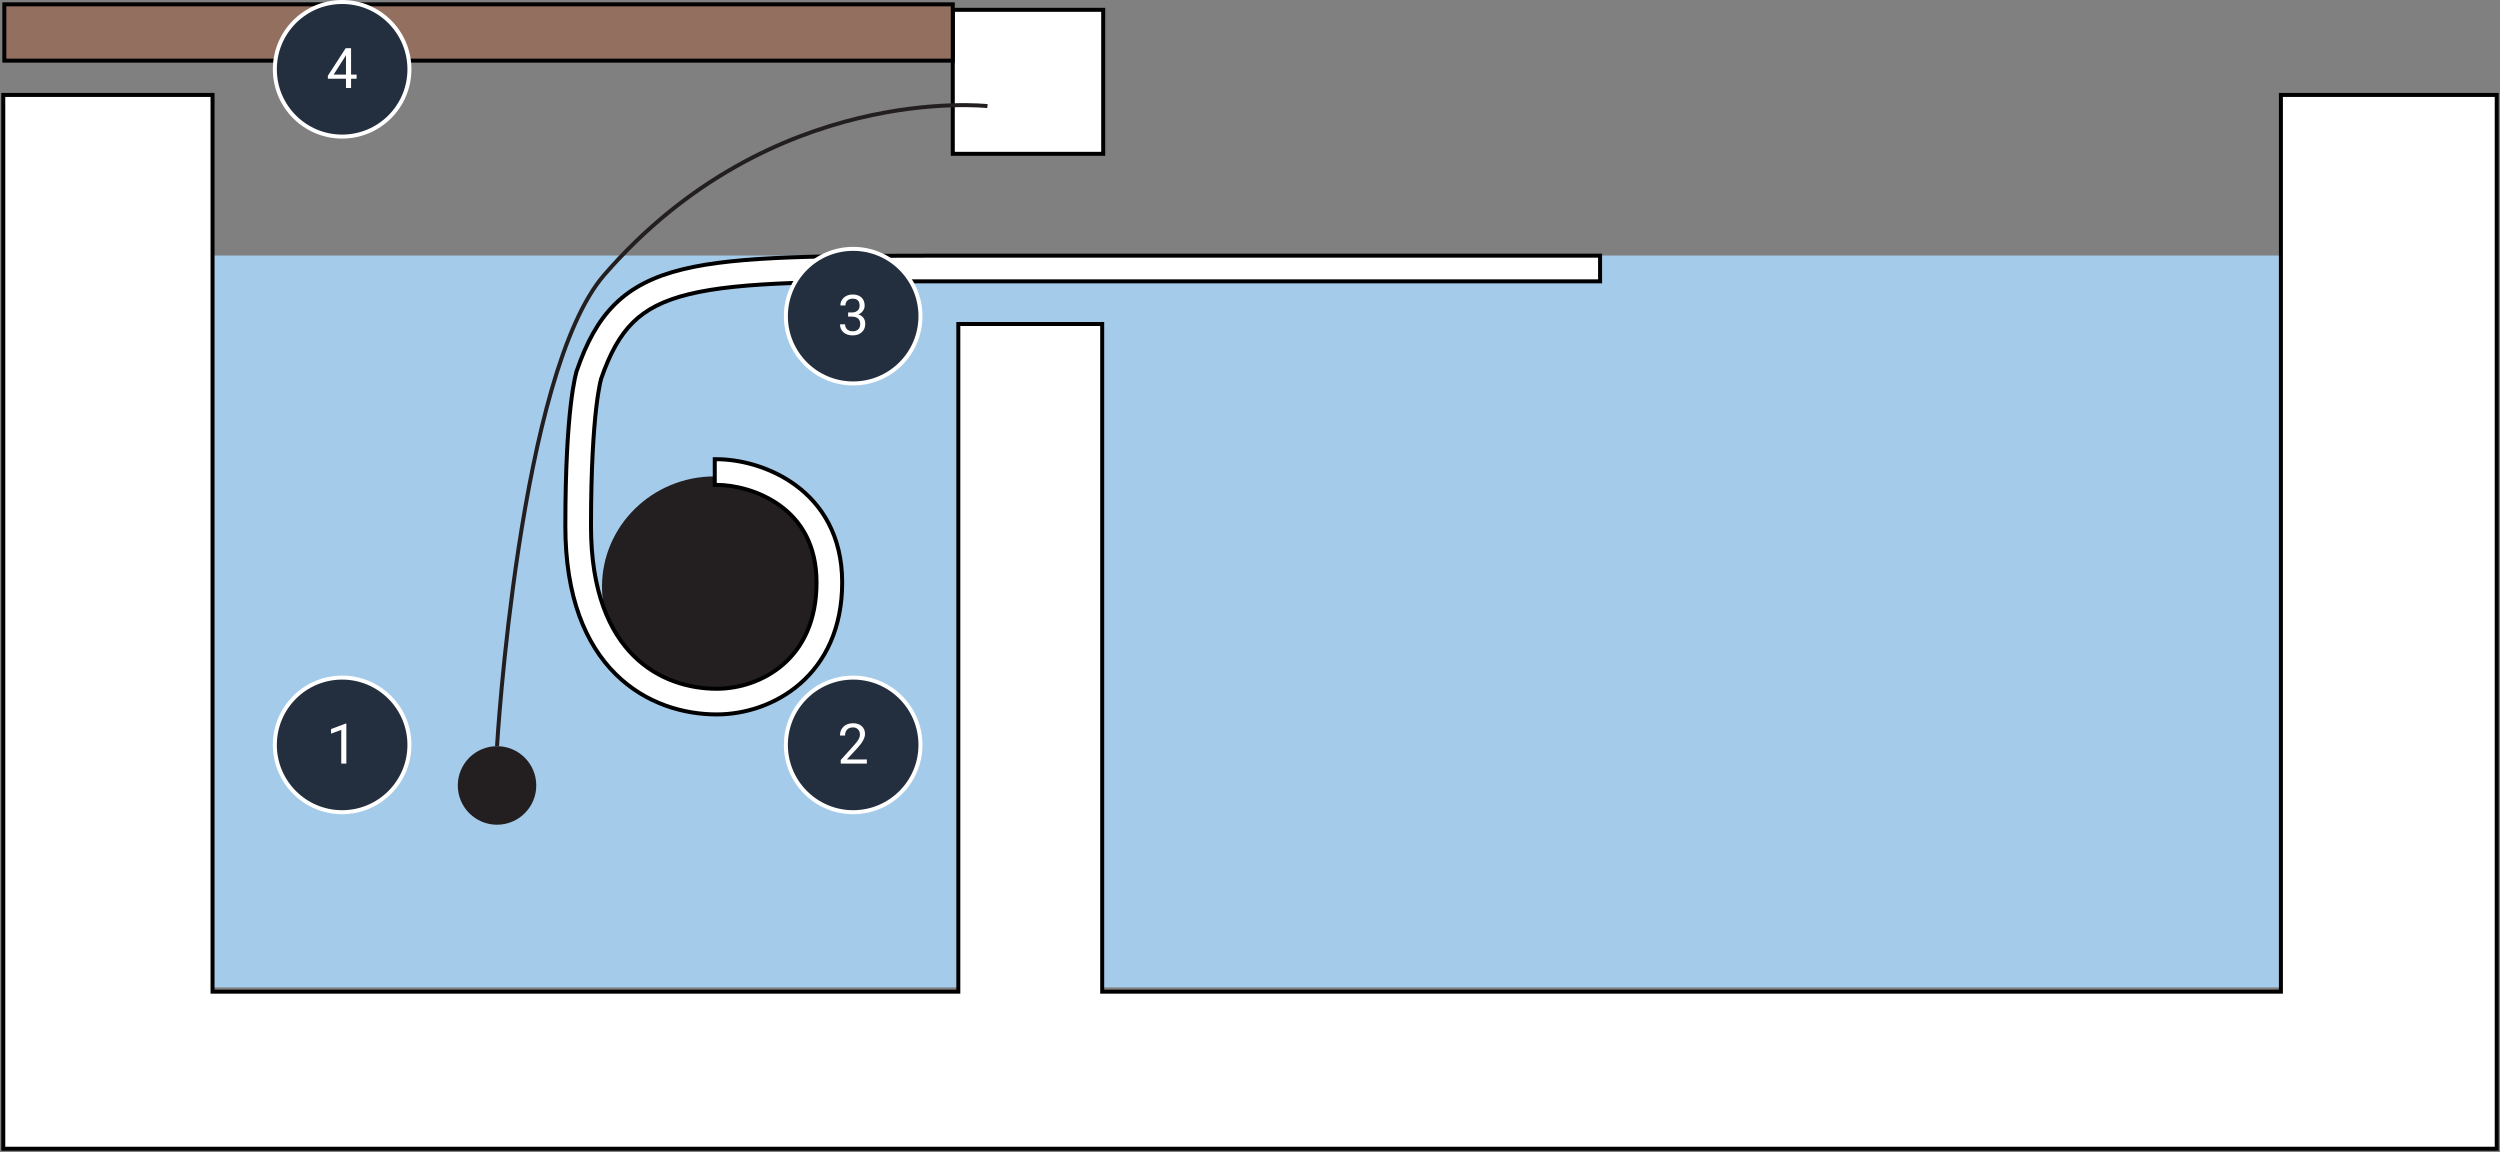
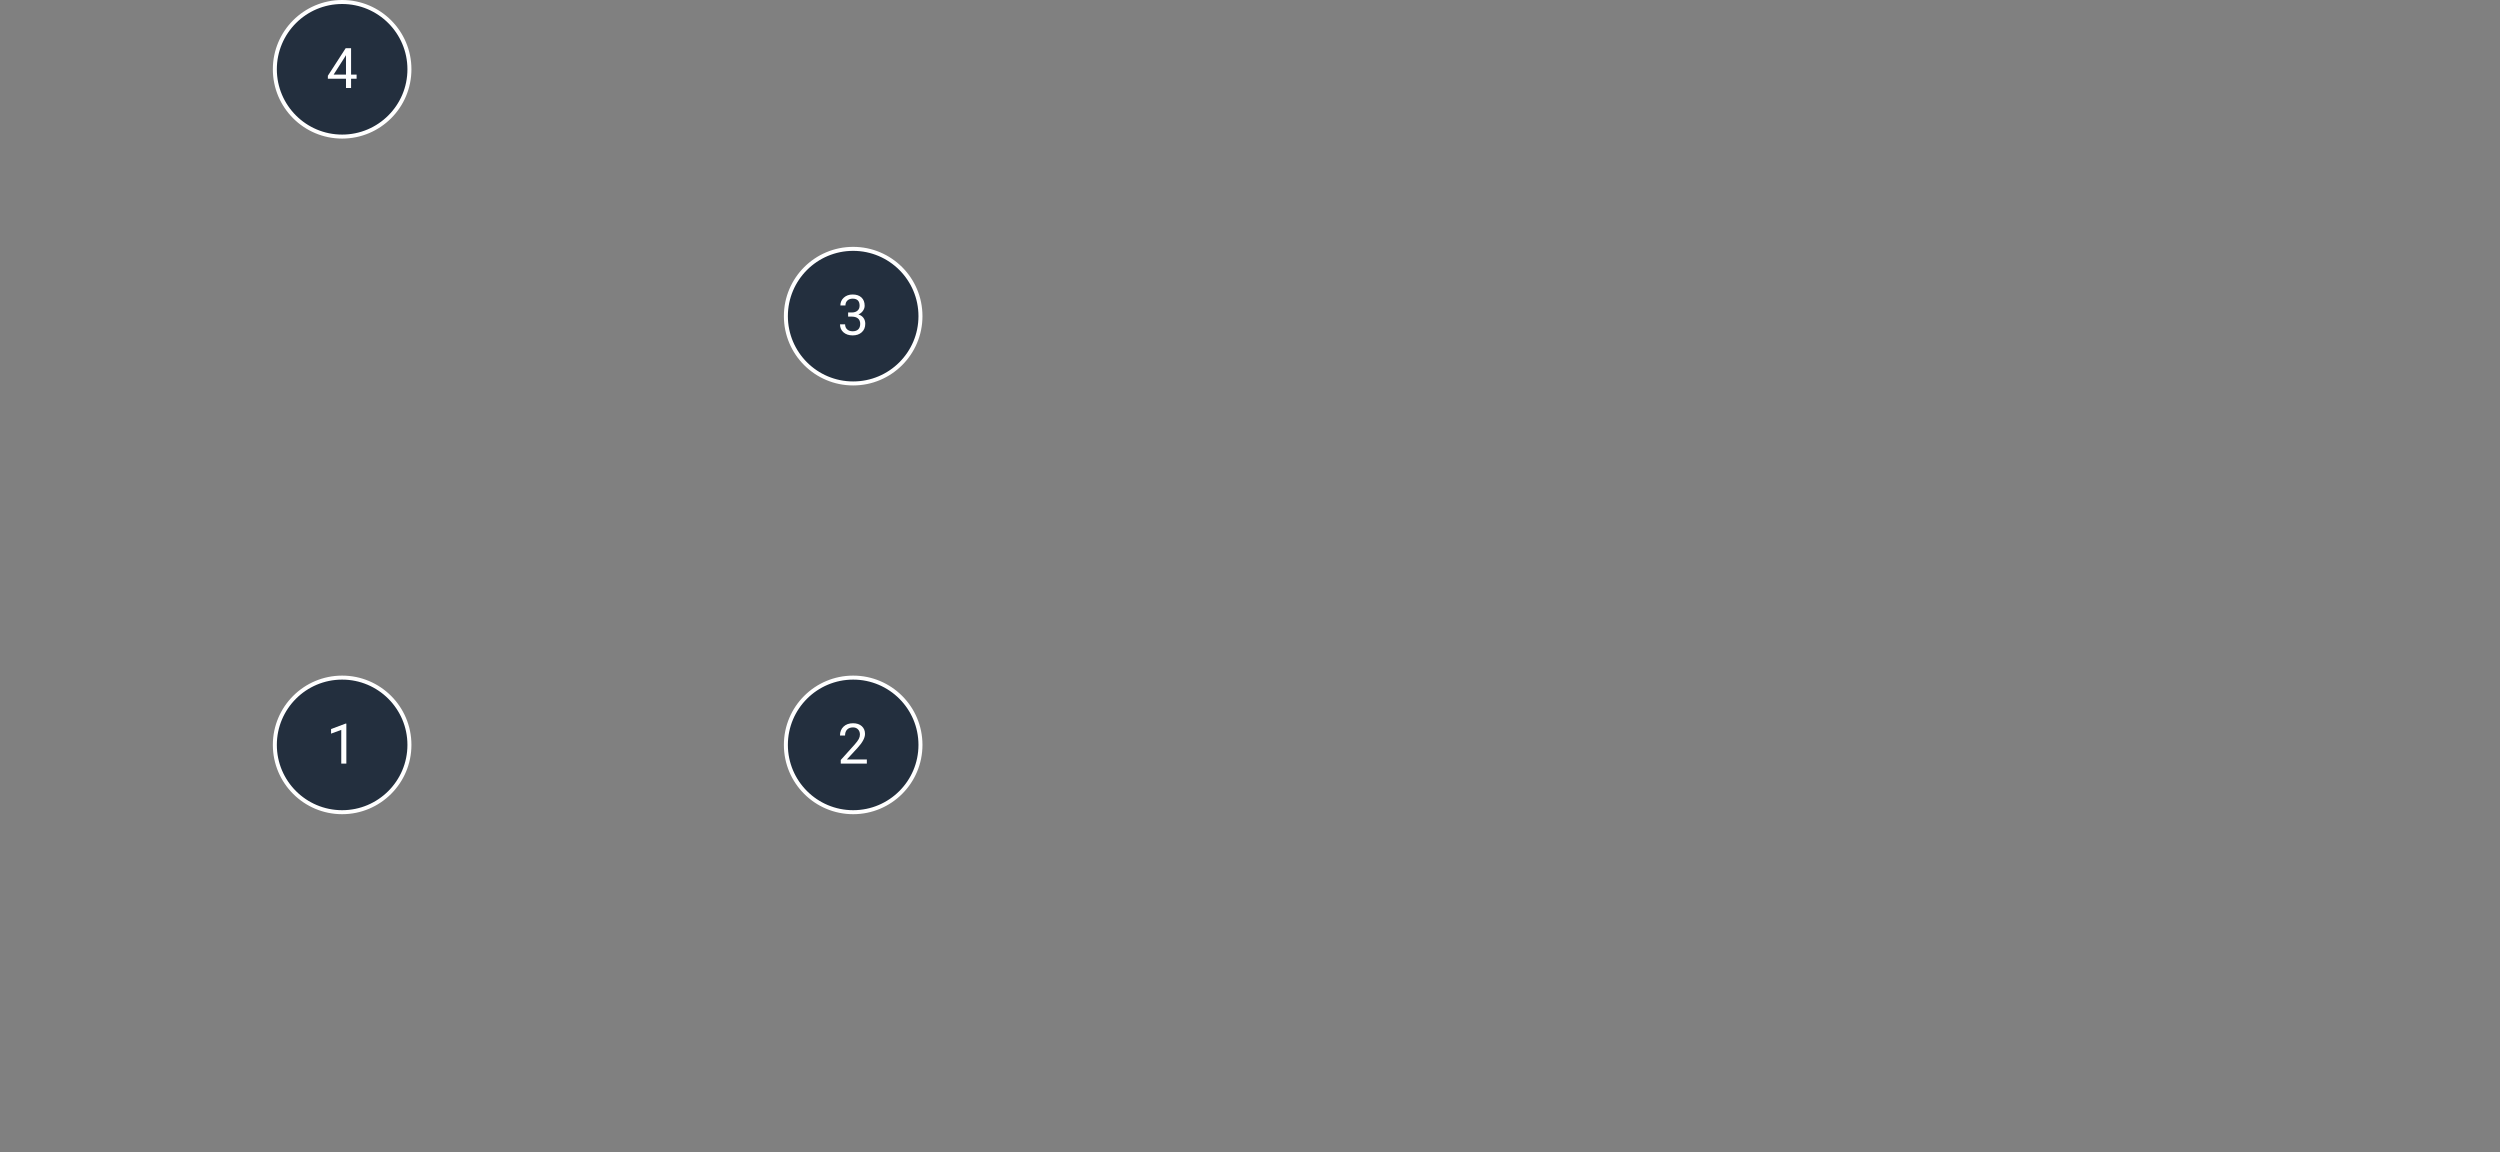
<svg xmlns="http://www.w3.org/2000/svg" width="625" height="288" viewBox="0 0 625 288" fill="none">
  <rect x="0" y="0" width="625" height="288" fill="#808080" stroke="none" />
  <g clip-path="url(#clip0)">
    <path d="M52.789 63.88L580.331 63.88V246.857H51.97L52.789 63.88Z" fill="#A5CBEB" />
-     <path d="M0.817 23.727H53.136V247.909H239.58V81H275.549V247.909H570.227V23.727H624.18V287.182H0.817V23.727Z" fill="white" stroke="black" stroke-miterlimit="10" stroke-linecap="square" />
    <path d="M275.8 2.455H238.196V38.455H275.8V2.455Z" fill="white" stroke="black" stroke-miterlimit="10" stroke-linecap="square" />
    <path d="M238.196 1.083H1.083V15.158H238.196V1.083Z" fill="#936F60" stroke="black" stroke-miterlimit="10" />
    <path d="M178.647 174.316C194.194 174.316 206.797 161.955 206.797 146.707C206.797 131.459 194.194 119.098 178.647 119.098C163.1 119.098 150.496 131.459 150.496 146.707C150.496 161.955 163.1 174.316 178.647 174.316Z" fill="#231F20" />
    <path d="M144.205 92.643L144.205 92.644L144.204 92.647L144.204 92.647L144.201 92.654L144.201 92.656L144.196 92.671L144.195 92.674L144.182 92.714L144.182 92.716C144.171 92.749 144.159 92.79 144.144 92.839C144.114 92.939 144.077 93.072 144.032 93.242C143.942 93.583 143.823 94.073 143.685 94.738C143.41 96.069 143.058 98.107 142.71 101.061C142.015 106.967 141.335 116.57 141.335 131.549C141.335 149.22 146.399 161.092 153.924 168.542C161.417 175.959 170.958 178.605 179.188 178.605C186.087 178.605 193.903 176.262 200.041 170.904C206.263 165.474 210.545 157.128 210.545 145.624C210.545 133.91 205.427 126.067 198.833 121.252C192.386 116.545 184.657 114.808 179.188 114.808H178.688V115.308V120.722V121.222H179.188C183.529 121.222 189.875 122.653 195.051 126.432C200.079 130.104 204.132 136.065 204.132 145.624C204.132 155.392 200.565 161.934 195.824 166.073C190.999 170.284 184.74 172.192 179.188 172.192C172.261 172.192 164.479 169.966 158.437 163.984C152.428 158.035 147.748 147.982 147.748 131.549C147.748 116.753 148.421 107.409 149.08 101.811C149.409 99.013 149.733 97.16 149.966 96.038C150.082 95.477 150.174 95.1 150.232 94.88C150.261 94.77 150.282 94.7 150.292 94.665L150.294 94.66C152.51 88.282 154.967 83.838 158.248 80.601C161.505 77.388 165.823 75.121 172.197 73.558C178.704 71.962 187.078 71.154 198.174 70.747C209.267 70.34 223.048 70.334 240.361 70.334H399.519H400.019V69.834V64.421V63.921H399.519L239.735 63.921L239.621 63.921C205.846 63.921 184.567 63.921 170.669 67.329C163.523 69.082 158.049 71.788 153.744 76.036C149.471 80.251 146.599 85.741 144.219 92.603L144.691 92.767L144.219 92.603L144.213 92.618L144.213 92.618L144.211 92.624L144.206 92.64L144.206 92.64L144.205 92.643Z" fill="white" stroke="black" stroke-miterlimit="10" />
-     <path d="M124.257 206.182C129.675 206.182 134.067 201.786 134.067 196.364C134.067 190.941 129.675 186.545 124.257 186.545C118.839 186.545 114.447 190.941 114.447 196.364C114.447 201.786 118.839 206.182 124.257 206.182Z" fill="#231F20" />
    <path d="M124.257 186.546C124.257 186.546 129.783 93.297 151.037 68.752C192.892 20.479 246.857 26.526 246.857 26.526" stroke="#231F20" stroke-miterlimit="10" />
  </g>
  <circle cx="85.534" cy="17.323" r="16.823" fill="#232F3E" stroke="white" />
  <path d="M87.769 18.657H89.15V19.689H87.769V22H86.498V19.689H81.965V18.944L86.422 12.047H87.769V18.657ZM83.401 18.657H86.498V13.776L86.347 14.05L83.401 18.657Z" fill="white" />
  <circle cx="213.293" cy="79.038" r="16.823" fill="#232F3E" stroke="white" />
  <path d="M212.029 78.123H212.979C213.576 78.113 214.045 77.956 214.387 77.651C214.729 77.346 214.9 76.933 214.9 76.414C214.9 75.247 214.319 74.664 213.157 74.664C212.61 74.664 212.172 74.821 211.844 75.135C211.52 75.445 211.359 75.858 211.359 76.373H210.094C210.094 75.584 210.381 74.93 210.955 74.411C211.534 73.887 212.268 73.624 213.157 73.624C214.095 73.624 214.831 73.873 215.365 74.37C215.898 74.866 216.164 75.557 216.164 76.441C216.164 76.874 216.023 77.293 215.741 77.699C215.463 78.104 215.082 78.407 214.599 78.608C215.146 78.781 215.567 79.068 215.864 79.469C216.164 79.87 216.315 80.36 216.315 80.939C216.315 81.832 216.023 82.541 215.44 83.065C214.856 83.589 214.098 83.851 213.163 83.851C212.229 83.851 211.468 83.598 210.88 83.092C210.297 82.586 210.005 81.919 210.005 81.089H211.277C211.277 81.613 211.448 82.033 211.789 82.347C212.131 82.662 212.589 82.819 213.163 82.819C213.774 82.819 214.241 82.659 214.565 82.34C214.888 82.021 215.05 81.563 215.05 80.966C215.05 80.388 214.872 79.943 214.517 79.633C214.161 79.323 213.649 79.164 212.979 79.155H212.029V78.123Z" fill="white" />
  <circle cx="213.293" cy="186.226" r="16.823" fill="#232F3E" stroke="white" />
  <path d="M216.711 190.902H210.19V189.993L213.635 186.165C214.145 185.586 214.496 185.117 214.688 184.757C214.884 184.392 214.982 184.016 214.982 183.629C214.982 183.109 214.825 182.683 214.51 182.351C214.196 182.018 213.776 181.852 213.252 181.852C212.623 181.852 212.133 182.032 211.783 182.392C211.436 182.747 211.263 183.244 211.263 183.882H209.998C209.998 182.966 210.292 182.225 210.88 181.66C211.473 181.095 212.263 180.812 213.252 180.812C214.177 180.812 214.909 181.056 215.447 181.544C215.984 182.027 216.253 182.672 216.253 183.479C216.253 184.458 215.629 185.625 214.38 186.979L211.714 189.87H216.711V190.902Z" fill="white" />
  <circle cx="85.534" cy="186.226" r="16.823" fill="#232F3E" stroke="white" />
  <path d="M86.587 190.902H85.315V182.474L82.765 183.41V182.262L86.388 180.901H86.587V190.902Z" fill="white" />
  <defs>
    <clipPath id="clip0">
-       <rect width="624.722" height="288" fill="white" />
-     </clipPath>
+       </clipPath>
  </defs>
</svg>